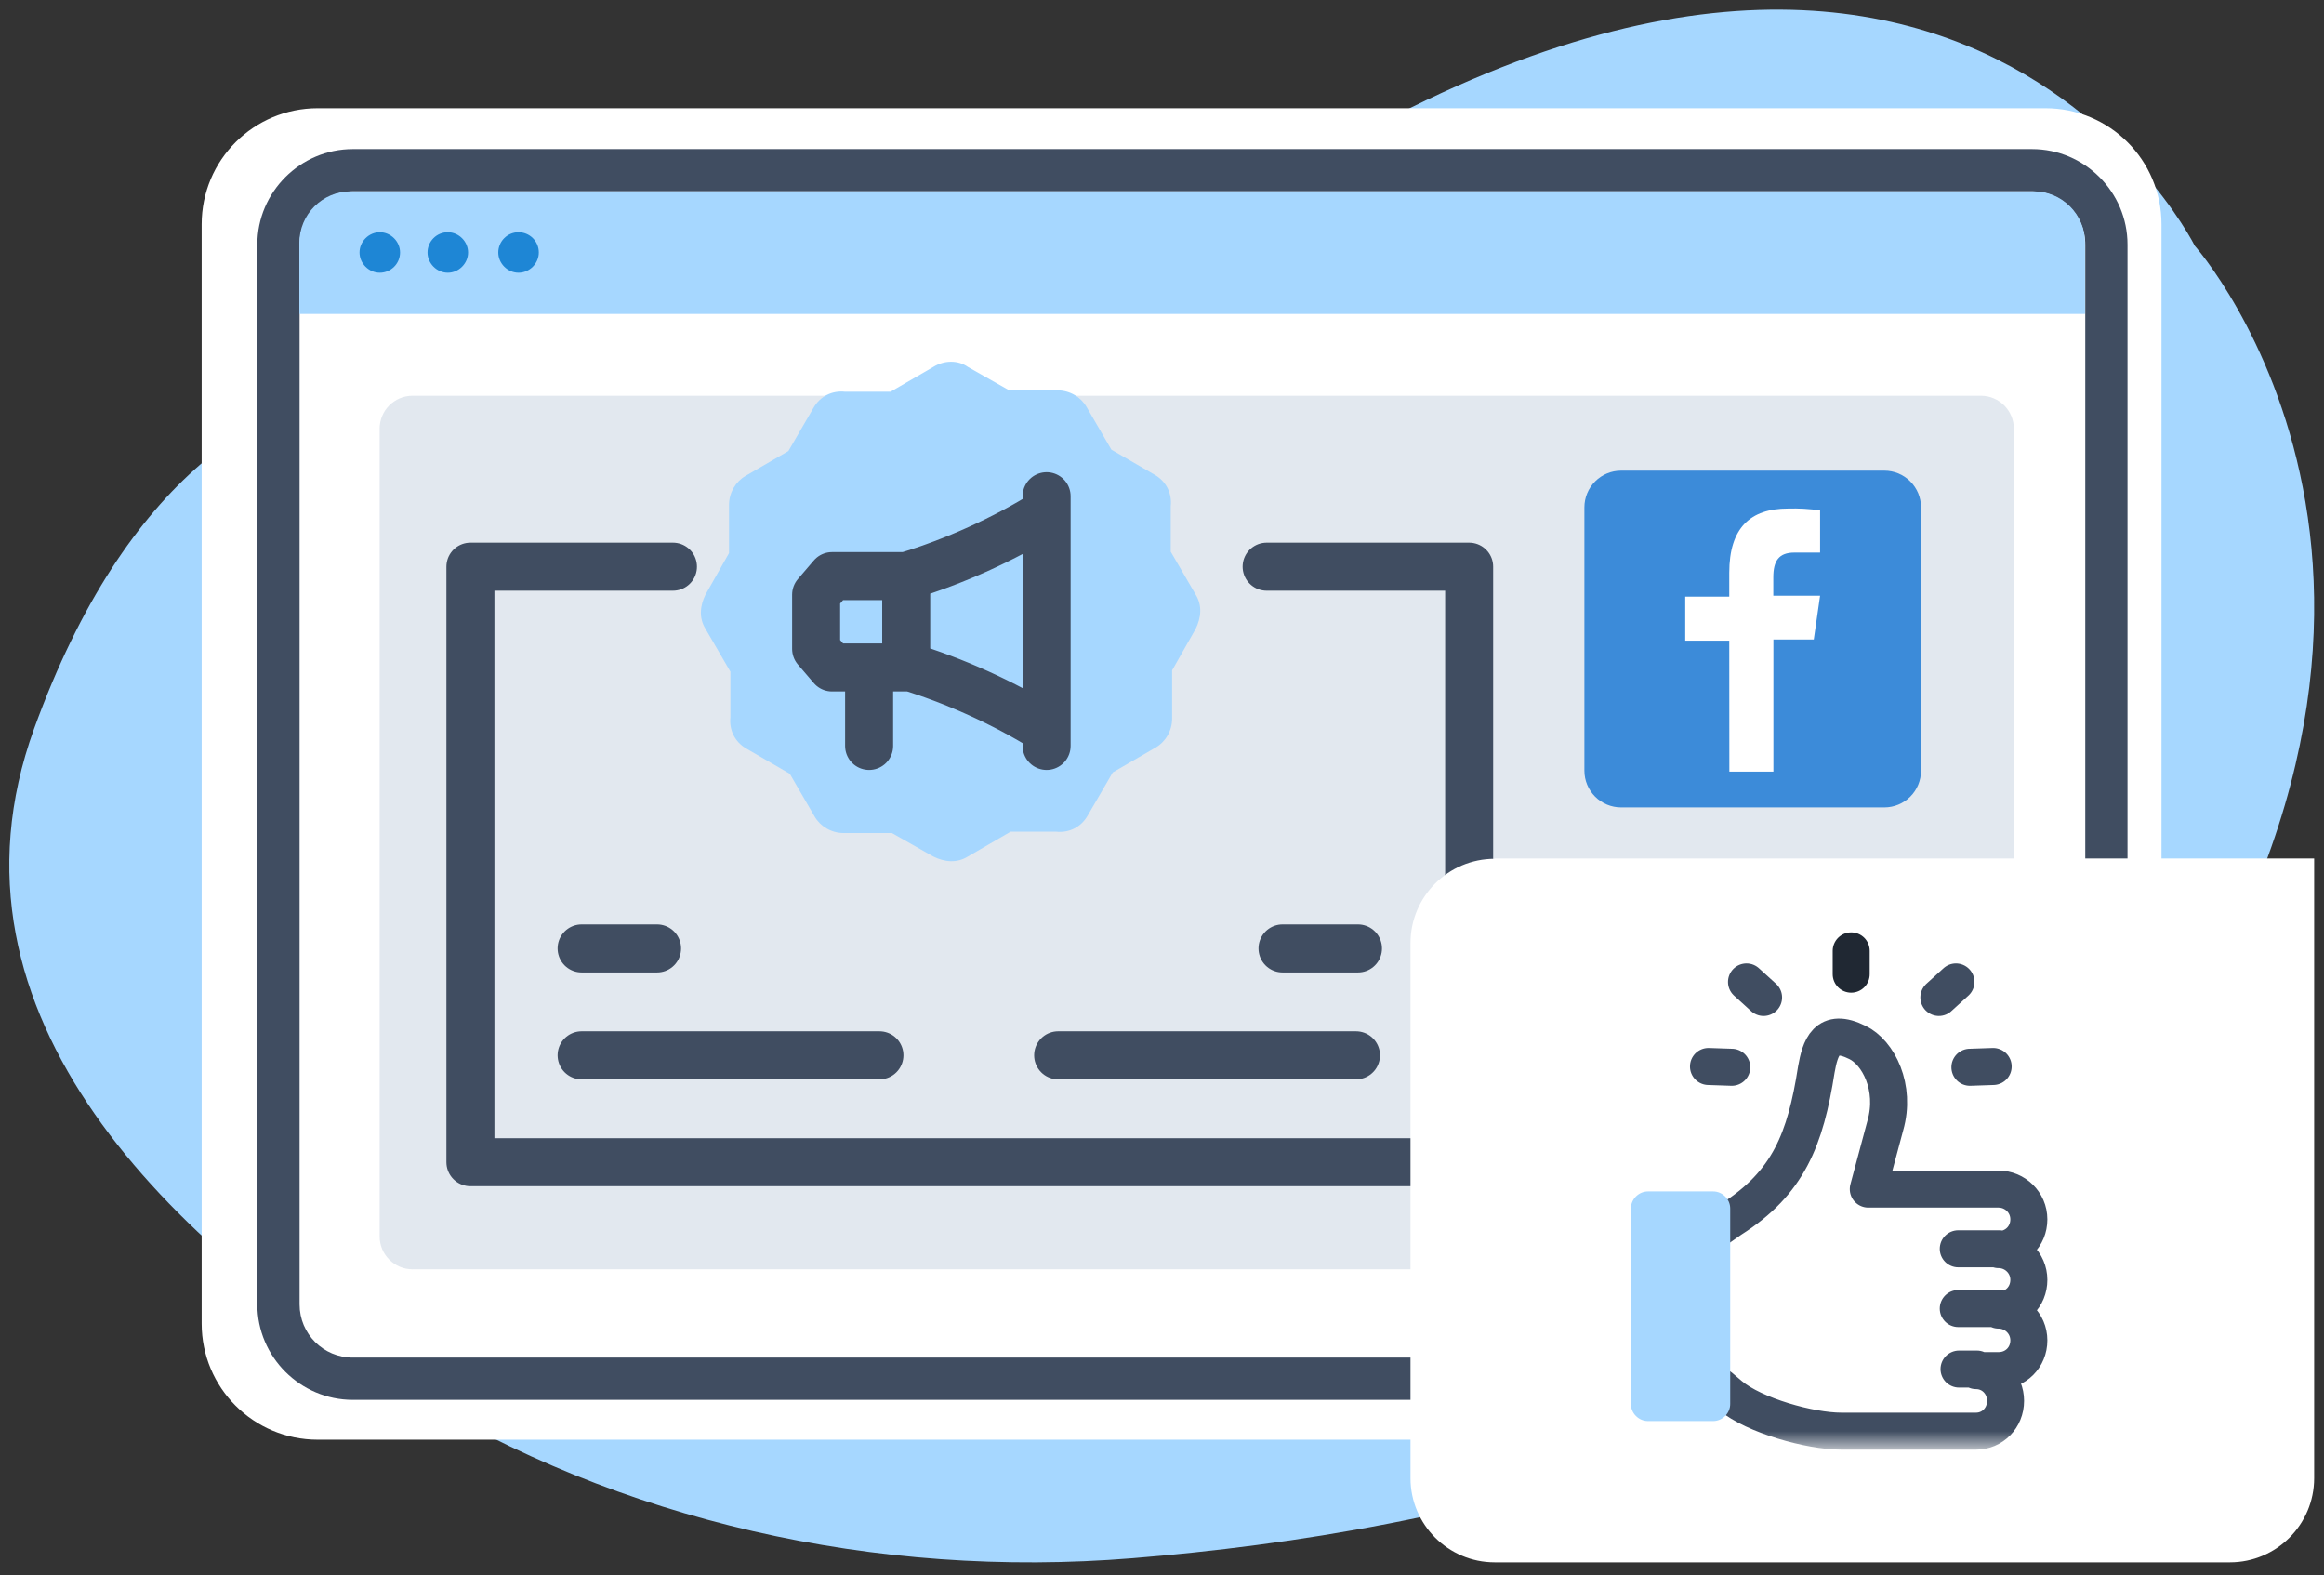
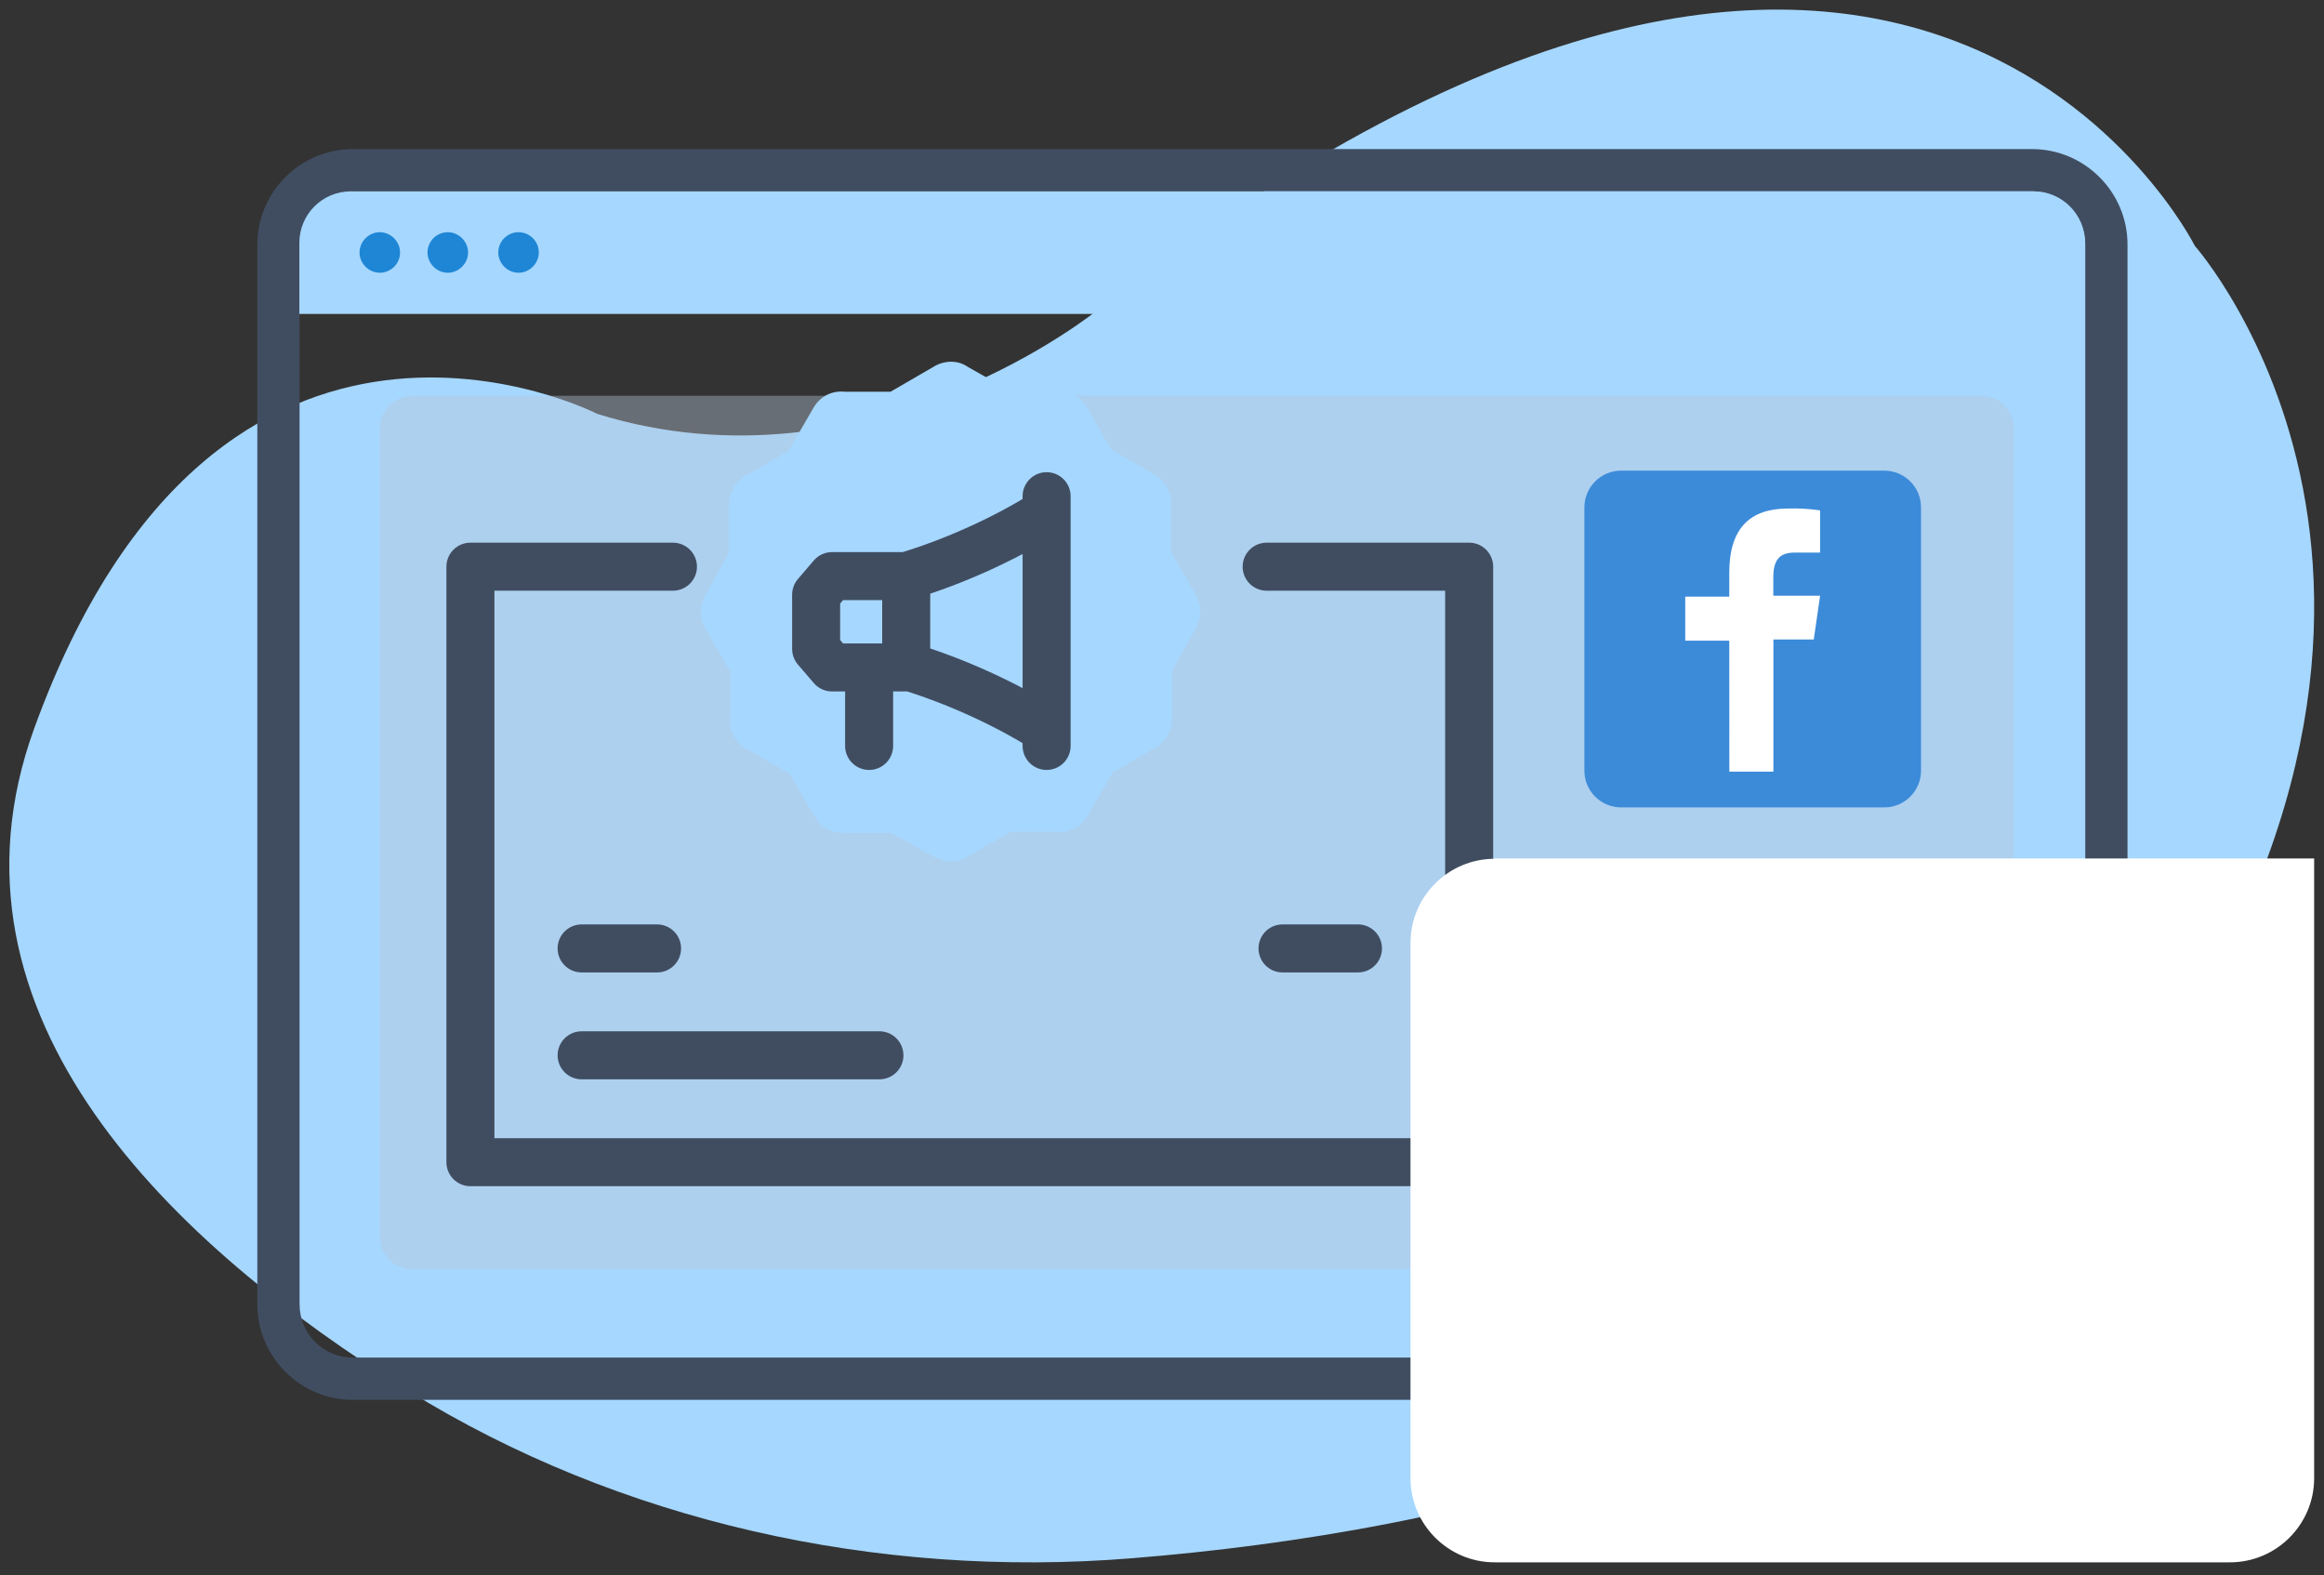
<svg xmlns="http://www.w3.org/2000/svg" width="121" height="82" viewBox="0 0 121 82" fill="none">
  <rect x="0" y="0" width="121" height="82" fill="#333333" stroke="none" />
  <g clip-path="url(#clip0_177_2241)">
    <path fill-rule="evenodd" clip-rule="evenodd" d="M31.105 21.548C31.105 21.548 11.398 11.426 1.777 37.929C-3.677 52.968 9.145 64.896 21.269 72.406C32.196 79.166 45.59 82.206 58.966 81.115C75.543 79.774 98.433 74.821 110.415 58.512C130.551 31.115 114.277 12.803 114.277 12.803C114.277 12.803 99.435 -16.936 57.249 16.058C57.249 16.058 45.232 25.929 31.105 21.548Z" fill="#A6D7FF" />
-     <path fill-rule="evenodd" clip-rule="evenodd" d="M106.495 74.946H16.544C13.2 74.946 10.5 72.246 10.5 68.902V11.677C10.5 8.333 13.2 5.633 16.544 5.633H106.495C109.839 5.633 112.539 8.333 112.539 11.677V68.902C112.539 72.246 109.839 74.946 106.495 74.946Z" fill="white" />
    <path d="M105.799 72.872H18.37C15.634 72.872 13.398 70.637 13.398 67.9V12.732C13.398 9.996 15.634 7.761 18.37 7.761H105.799C108.535 7.761 110.77 9.996 110.77 12.732V67.9C110.77 70.637 108.535 72.872 105.799 72.872ZM18.37 9.96C16.832 9.96 15.598 11.194 15.598 12.732V67.9C15.598 69.438 16.832 70.672 18.37 70.672H105.799C107.336 70.672 108.57 69.438 108.57 67.9V12.732C108.57 11.194 107.336 9.96 105.799 9.96H18.37Z" fill="#404D61" />
    <path fill-rule="evenodd" clip-rule="evenodd" d="M105.894 9.96H18.268C16.784 9.96 15.586 11.158 15.586 12.642V16.344H108.558V12.642C108.558 11.158 107.36 9.96 105.876 9.96H105.894Z" fill="#A6D7FF" />
    <path fill-rule="evenodd" clip-rule="evenodd" d="M20.829 13.143C20.829 13.733 20.346 14.198 19.774 14.198C19.202 14.198 18.719 13.715 18.719 13.143C18.719 12.571 19.202 12.088 19.774 12.088C20.346 12.088 20.829 12.571 20.829 13.143ZM23.315 12.088C22.724 12.088 22.259 12.571 22.259 13.143C22.259 13.715 22.742 14.198 23.315 14.198C23.887 14.198 24.37 13.715 24.37 13.143C24.37 12.571 23.887 12.088 23.315 12.088ZM26.998 12.088C26.408 12.088 25.943 12.571 25.943 13.143C25.943 13.715 26.426 14.198 26.998 14.198C27.571 14.198 28.053 13.715 28.053 13.143C28.053 12.553 27.571 12.088 26.998 12.088Z" fill="#1E86D5" />
    <path opacity="0.4" d="M103.135 20.601H21.482C20.534 20.601 19.766 21.369 19.766 22.317V64.36C19.766 65.308 20.534 66.076 21.482 66.076H103.135C104.083 66.076 104.852 65.308 104.852 64.36V22.317C104.852 21.369 104.083 20.601 103.135 20.601Z" fill="#B8C6D7" />
-     <path d="M35.037 29.5H24.492V60.5H76.492V29.5H65.948M30.282 54.936H45.788M55.093 54.936H70.6M30.282 49.372H34.21M66.775 49.372H70.703" stroke="#404D61" stroke-width="2.5" stroke-linecap="round" stroke-linejoin="round" />
+     <path d="M35.037 29.5H24.492V60.5H76.492V29.5H65.948M30.282 54.936H45.788M55.093 54.936M30.282 49.372H34.21M66.775 49.372H70.703" stroke="#404D61" stroke-width="2.5" stroke-linecap="round" stroke-linejoin="round" />
    <path fill-rule="evenodd" clip-rule="evenodd" d="M50.391 19.1L52.547 20.321H55.062C55.709 20.321 56.284 20.68 56.571 21.182L57.865 23.408L60.093 24.7C60.74 25.059 61.027 25.706 60.955 26.352V28.721L62.249 30.947C62.608 31.521 62.536 32.167 62.249 32.742L61.027 34.895V37.408C61.027 38.054 60.668 38.629 60.165 38.916L57.937 40.208L56.643 42.434C56.284 43.08 55.637 43.367 54.99 43.296H52.618L50.391 44.588C49.816 44.947 49.169 44.875 48.594 44.588L46.438 43.367H43.922C43.276 43.367 42.701 43.008 42.413 42.506L41.12 40.28L38.892 38.988C38.245 38.629 37.957 37.983 38.029 37.337V34.967L36.736 32.742C36.376 32.167 36.448 31.521 36.736 30.947L37.957 28.793V26.28C37.957 25.634 38.317 25.059 38.82 24.772L41.048 23.48L42.341 21.254C42.701 20.608 43.347 20.321 43.994 20.393H46.366L48.594 19.1C49.169 18.741 49.888 18.741 50.391 19.1Z" fill="#A6D7FF" />
    <path d="M47.182 29.991H43.32L42.492 30.957V33.78L43.32 34.745H47.182M47.182 29.991V34.671C49.665 35.414 52.285 36.602 54.423 37.94M47.182 29.991C49.665 29.248 52.285 28.06 54.423 26.723M54.492 25.831V38.831M45.251 38.831V34.894" stroke="#404D61" stroke-width="2.5" stroke-linecap="round" stroke-linejoin="round" />
    <path d="M77.819 44.688H120.487V76.949C120.487 79.363 118.52 81.33 116.106 81.33H77.819C75.405 81.33 73.438 79.363 73.438 76.949V49.087C73.438 46.673 75.405 44.706 77.819 44.706V44.688Z" fill="white" />
    <path d="M84.403 42.031H98.108C98.615 42.031 99.101 41.83 99.459 41.471C99.817 41.113 100.019 40.627 100.019 40.12V26.411C100.019 25.904 99.817 25.418 99.459 25.06C99.101 24.701 98.615 24.5 98.108 24.5H84.403C83.896 24.5 83.41 24.701 83.052 25.06C82.694 25.418 82.492 25.904 82.492 26.411V40.12C82.492 40.627 82.694 41.113 83.052 41.471C83.41 41.83 83.896 42.031 84.403 42.031Z" fill="#3C8BD9" />
    <path d="M90.04 40.169H92.333V33.29H94.435L94.764 31.011H92.328V30.056C92.328 29.196 92.615 28.766 93.427 28.766H94.764V26.569C94.211 26.488 93.651 26.456 93.092 26.473C91.134 26.473 90.035 27.476 90.035 29.817V31.059H87.742V33.352H90.035L90.04 40.169Z" fill="white" />
    <g clip-path="url(#clip1_177_2241)">
      <mask id="mask0_177_2241" style="mask-type:luminance" maskUnits="userSpaceOnUse" x="82" y="47" width="28" height="29">
-         <path d="M109.356 47.5H82.523V75.353H109.356V47.5Z" fill="white" />
-       </mask>
+         </mask>
      <g mask="url(#mask0_177_2241)">
-         <path d="M89.317 64.04L90.124 63.475C93.113 61.577 94.001 59.315 94.567 55.68C94.769 54.549 95.092 53.459 96.707 54.266C97.798 54.791 98.727 56.609 98.161 58.588L97.273 61.9H104.058C104.906 61.9 105.633 62.586 105.633 63.475C105.633 64.363 104.946 65.05 104.058 65.05C104.906 65.05 105.633 65.736 105.633 66.625C105.633 67.513 104.946 68.2 104.058 68.2C104.906 68.2 105.633 68.887 105.633 69.775C105.633 70.664 104.946 71.35 104.058 71.35H102.887C103.735 71.35 104.421 72.037 104.421 72.925C104.421 73.814 103.735 74.501 102.887 74.501H95.859C94.244 74.501 91.336 73.693 90.084 72.643L89.559 72.198M104.098 65.009H101.958M104.098 68.119H101.958M102.927 71.269H101.998M91.821 51.924L90.932 51.116M100.948 51.924L101.837 51.116M88.953 55.518L90.165 55.559M103.775 55.518L102.564 55.559" stroke="#404D61" stroke-width="1.927" stroke-linecap="round" stroke-linejoin="round" />
        <path fill-rule="evenodd" clip-rule="evenodd" d="M84.914 62.909V73.087C84.914 73.571 85.318 73.975 85.803 73.975H89.195C89.68 73.975 90.084 73.571 90.084 73.087V62.909C90.084 62.425 89.68 62.021 89.195 62.021H85.803C85.318 62.021 84.914 62.425 84.914 62.909Z" fill="#A6D7FF" />
        <path d="M96.383 50.712V49.5" stroke="#202833" stroke-width="1.927" stroke-linecap="round" stroke-linejoin="round" />
      </g>
    </g>
  </g>
  <defs>
    <clipPath id="clip0_177_2241">
      <rect width="119.993" height="80.83" fill="white" transform="translate(0.492 0.5)" />
    </clipPath>
    <clipPath id="clip1_177_2241">
      <rect width="27" height="30" fill="white" transform="translate(82 47.5)" />
    </clipPath>
  </defs>
</svg>